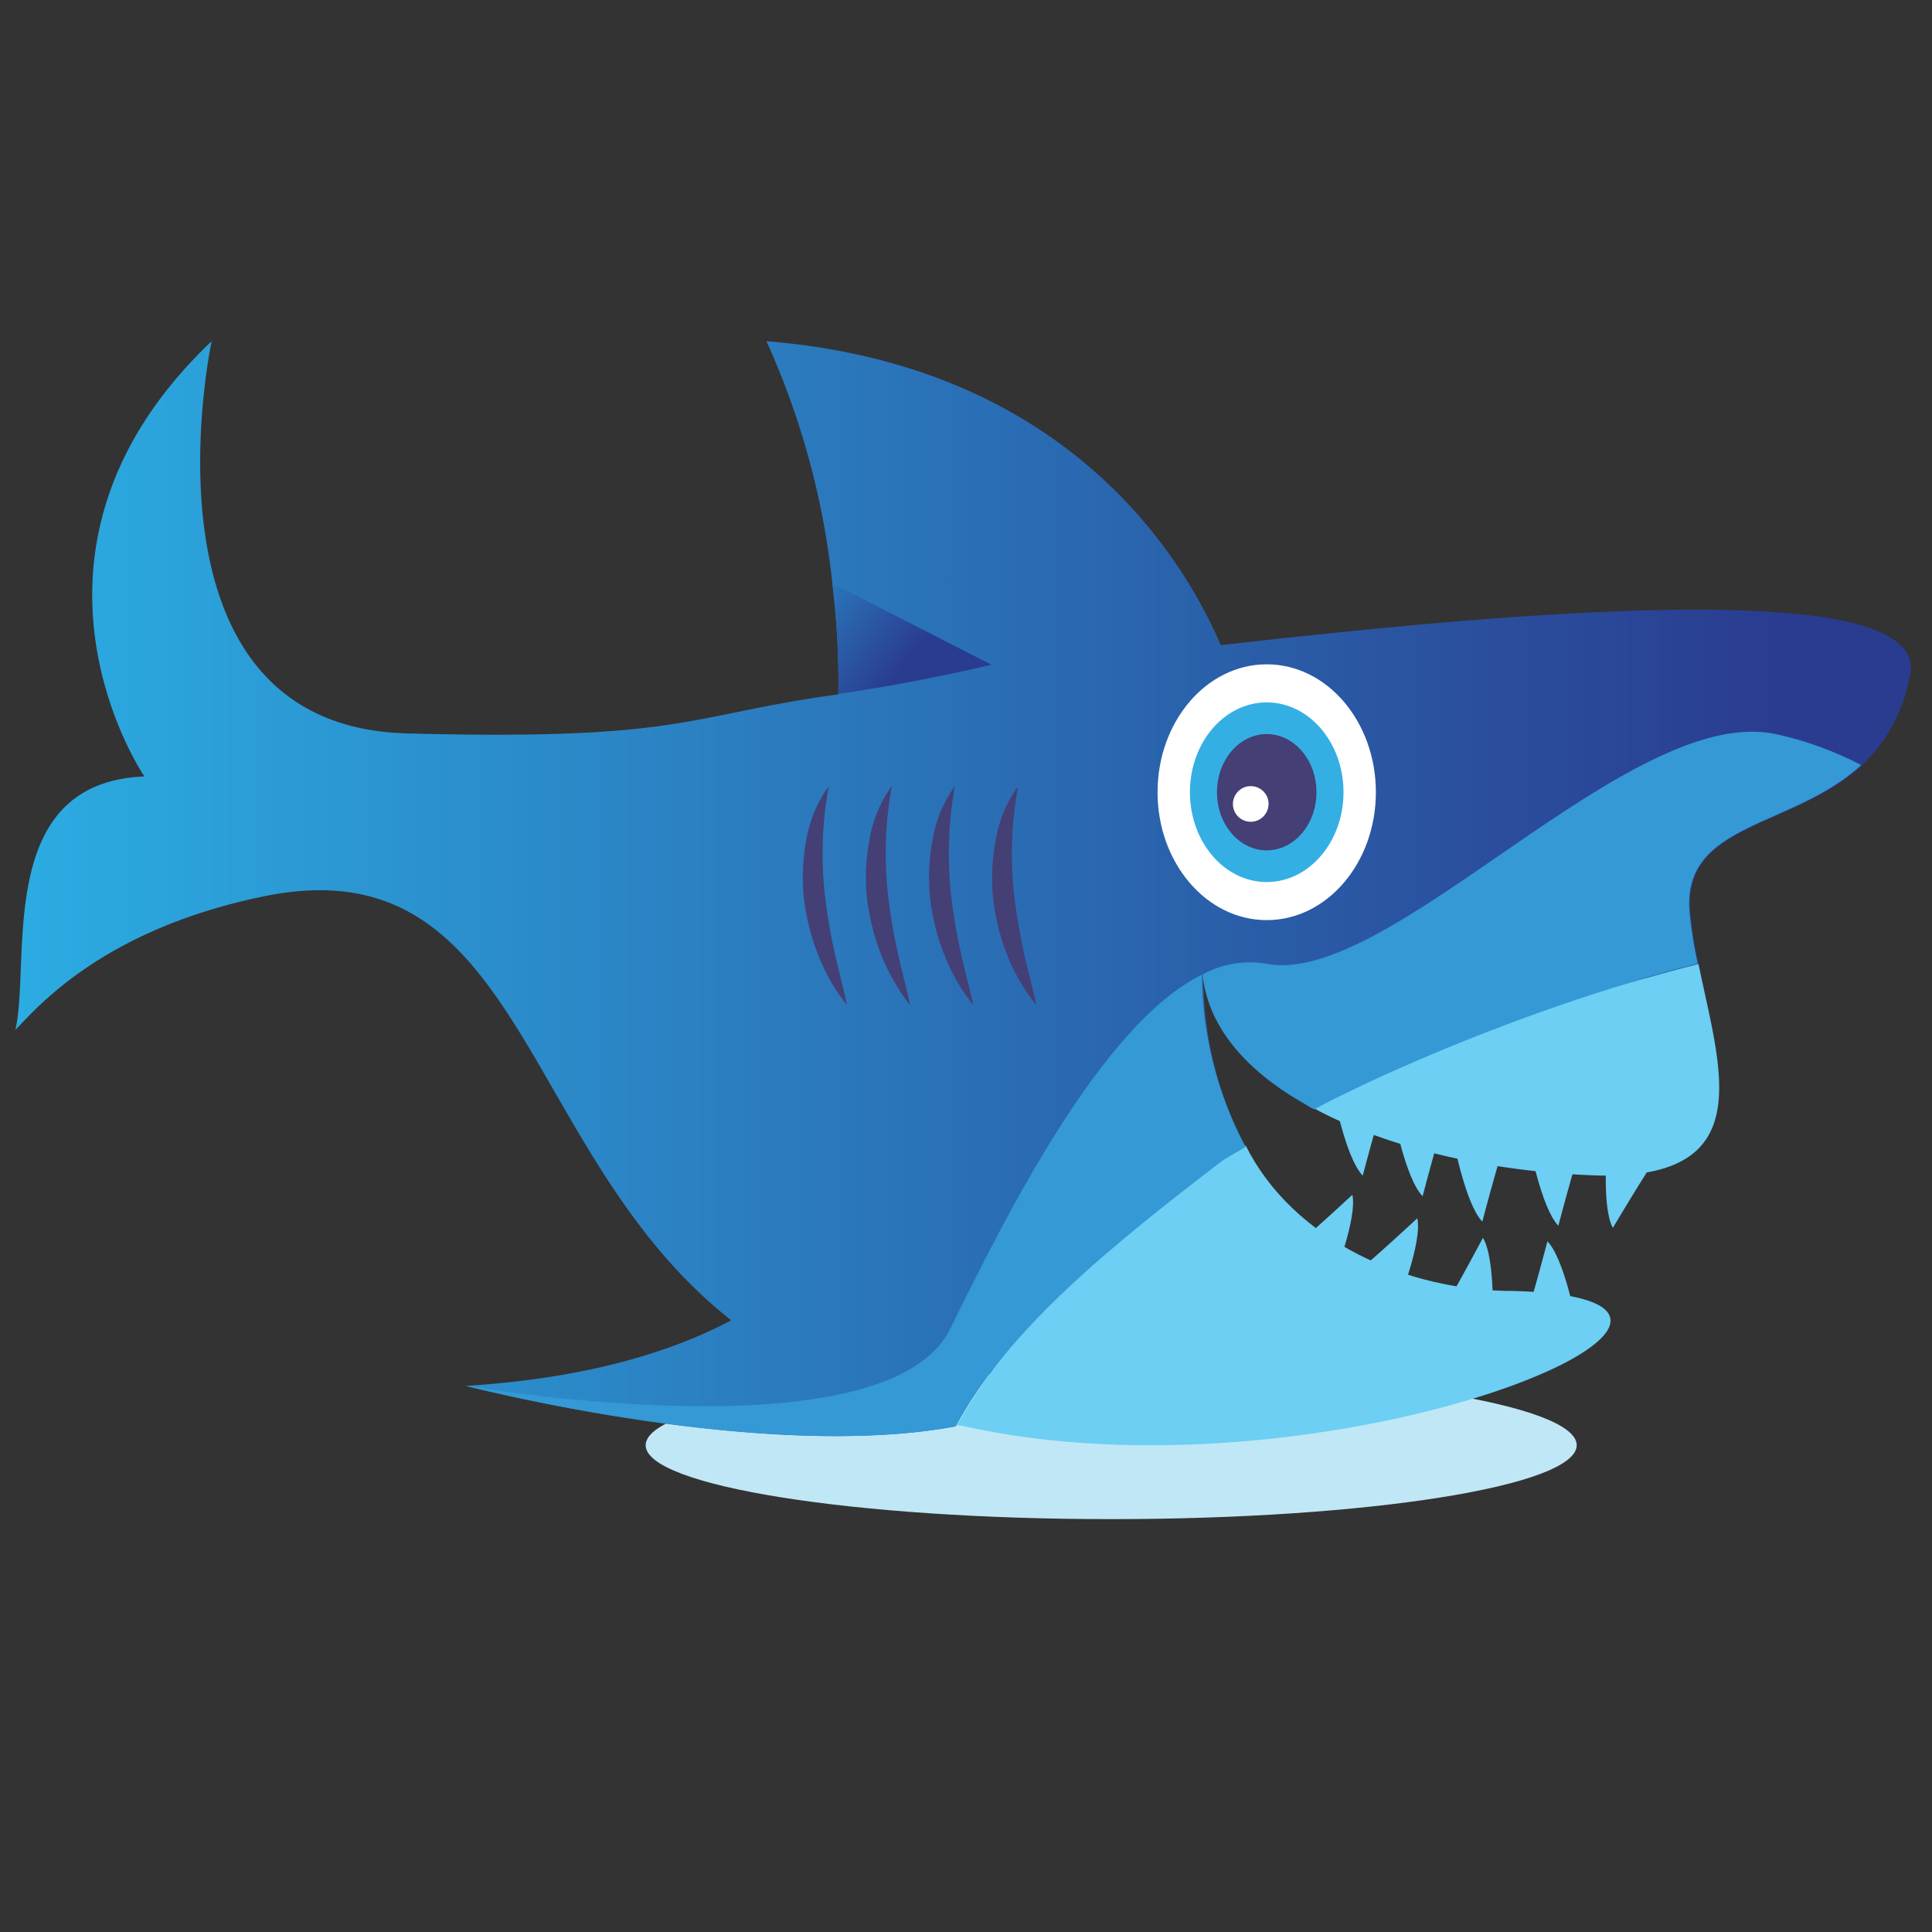
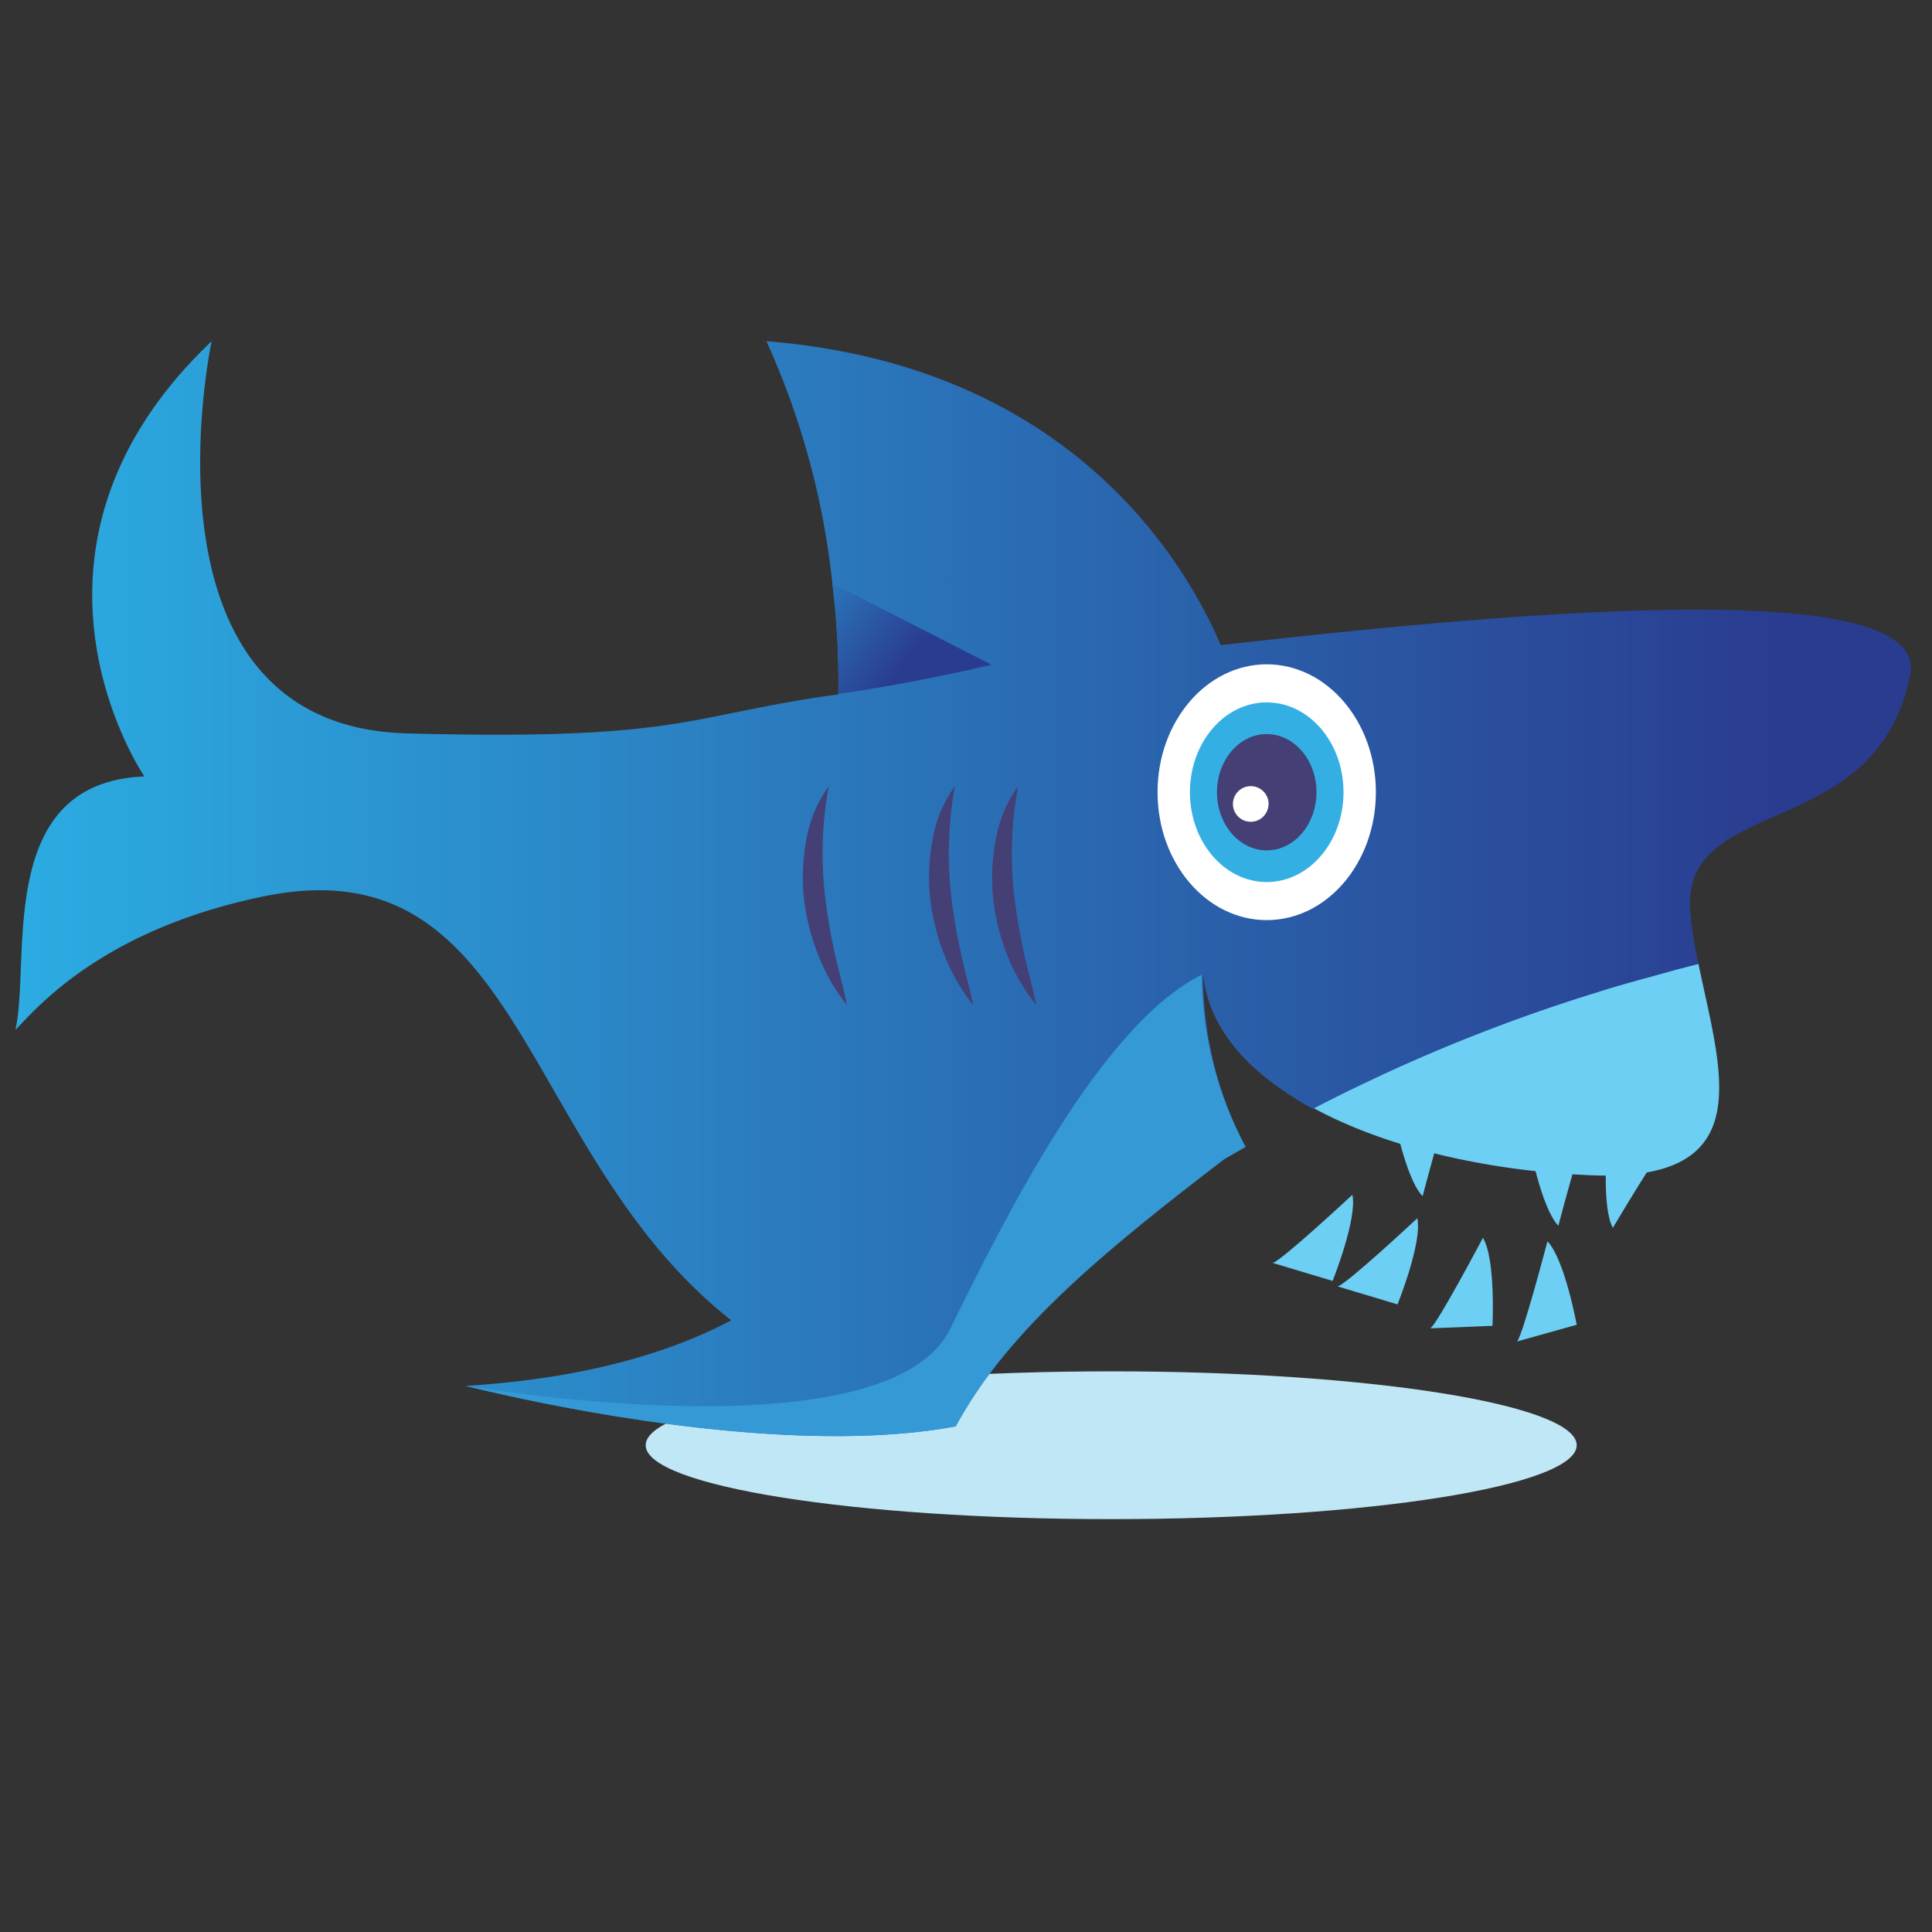
<svg xmlns="http://www.w3.org/2000/svg" xmlns:xlink="http://www.w3.org/1999/xlink" data-bbox="0 0 200 200" viewBox="0 0 200 200" data-type="ugc">
  <rect x="0" y="0" width="200" height="200" fill="#333333" stroke="none" />
  <g>
    <defs>
      <linearGradient gradientUnits="userSpaceOnUse" gradientTransform="matrix(1 0 0 -1 -440.52 -225.3)" y2="-317.31" x2="638.31" y1="-317.31" x1="442.1" id="ef91ef71-d0d7-4748-bbe9-1fb73a9a7a11">
        <stop stop-color="#2bace2" offset="0" />
        <stop stop-color="#2a3c90" offset=".93" />
      </linearGradient>
      <linearGradient xlink:href="#ef91ef71-d0d7-4748-bbe9-1fb73a9a7a11" y2="-295.51" x2="535.09" y1="-281.21" x1="516.95" id="e7c60f2e-1964-4a86-9df5-5547d9562e0b" />
    </defs>
    <path fill="none" d="M200 0v200H0V0z" />
    <path fill="#c0e7f5" d="M163.22 149.61c0 4.225-21.575 7.65-48.19 7.65s-48.19-3.425-48.19-7.65 21.575-7.65 48.19-7.65 48.19 3.425 48.19 7.65" />
-     <path d="M138.02 113.06s1.25 6.79 3.05 8.64c0 0 2.56-9.78 3.15-10.37z" fill="#6ccff3" />
    <path d="M144.22 115.2s1.24 6.78 3.05 8.63c0 0 2.54-9.76 3.15-10.37l-6.2 1.75Z" fill="#6ccff3" />
-     <path d="M150.42 117.83s1.24 6.78 3.03 8.63c0 0 2.56-9.76 3.15-10.37l-6.18 1.75Z" fill="#6ccff3" />
    <path d="M158.29 118.26s1.24 6.78 3.03 8.63c0 0 2.56-9.76 3.15-10.37l-6.18 1.75Z" fill="#6ccff3" />
    <path d="M166.42 117.97s-.69 6.86.54 9.14c0 0 5.15-8.69 5.89-9.1l-6.43-.03Z" fill="#6ccff3" />
    <path d="M163.22 137.14s-1.24-6.79-3.03-8.64c0 0-2.56 9.78-3.15 10.37z" fill="#6ccff3" />
-     <path d="M154.5 137.24s.35-6.89-.99-9.1c0 0-4.72 8.92-5.44 9.37l6.43-.26Z" fill="#6ccff3" />
+     <path d="M154.5 137.24s.35-6.89-.99-9.1c0 0-4.72 8.92-5.44 9.37l6.43-.26" fill="#6ccff3" />
    <path d="M144.67 135.03s2.59-6.4 2.05-8.92c0 0-7.37 6.88-8.25 7.06z" fill="#6ccff3" />
    <path d="M137.95 132.6s2.57-6.4 2.05-8.92c0 0-7.39 6.88-8.25 7.06z" fill="#6ccff3" />
    <path d="M164.9 121.67c17.4.66 13.19-10.79 10.92-21.92a181.8 181.8 0 0 0-39.84 14.96c7.57 4.11 18.14 6.55 28.93 6.96Z" fill="#6ccff3" />
-     <path d="M99.43 147.56h-.38c6.96-12.27 17.98-21.72 29.9-28.98 4.95 9.9 16.81 15.12 27.81 15.06 31.73.91-19.13 22.63-57.33 13.92" fill="#6ccff3" />
    <path d="M197.7 69.93a16.77 16.77 0 0 1-4.95 9.3c-7.17 6.6-18.65 5.89-17.76 15.3.17 1.77.45 3.53.84 5.26l-2.06.53-.66.18-2.37.66c-1.02.26-2.13.59-3.3.92-.69.2-1.37.41-2.08.64-7.39 2.27-14.62 5.03-21.65 8.25-.87.4-1.65.79-2.59 1.22l-.41.2c-.87.4-1.73.84-2.59 1.27l-.97.49-1.24.63c-.79-.41-1.53-.87-2.26-1.34-5.18-3.3-8.58-7.5-9.09-12.52-.02.43-.02.87 0 1.3v-1.29a38.45 38.45 0 0 0 4.32 17.78c-.54.31-1.04.64-1.65.99l-.66.4c-1.48.96-2.94 1.91-4.35 2.94-.73.48-1.43 1.01-2.14 1.53a88 88 0 0 0-7.24 5.97c-.61.54-1.2 1.12-1.8 1.65s-1.17 1.15-1.75 1.75-1.14 1.19-1.65 1.8-1.09 1.22-1.65 1.83c-1.54 1.8-2.97 3.68-4.3 5.64-.51.73-.99 1.45-1.45 2.19s-.91 1.5-1.35 2.26c-19.69 3.66-49.23-3.83-50.7-4.19 12.25-.76 21.11-3.41 27.51-6.79-21.98-17.27-21.44-49.39-48.35-43.9-16.74 3.43-23.52 11.54-25.76 13.84 1.65-7.11-2.23-25.63 13.36-26.24 0 0-15.95-23.29 6.96-45.06 0 0-8.54 39.81 20.19 40.6 27.71.74 28.75-1.65 43.03-3.81l1.65-.23c.06-3.82-.15-7.64-.61-11.43a81.3 81.3 0 0 0-6.83-25.13c30.74 2.47 42.96 21.95 47.04 31.47 39.81-4.57 73.29-6.25 71.35 3.13Z" fill="url(#ef91ef71-d0d7-4748-bbe9-1fb73a9a7a11)" />
    <path fill="#ffffff" d="M142.43 82.01c0 7.312-5.06 13.24-11.3 13.24s-11.3-5.928-11.3-13.24 5.06-13.24 11.3-13.24 11.3 5.928 11.3 13.24" />
    <path fill="#34afe4" d="M139.08 82.01c0 5.136-3.56 9.3-7.95 9.3s-7.95-4.164-7.95-9.3 3.56-9.3 7.95-9.3 7.95 4.164 7.95 9.3" />
    <path fill="#443f75" d="M136.28 82.01c0 3.325-2.306 6.02-5.15 6.02s-5.15-2.695-5.15-6.02 2.306-6.02 5.15-6.02 5.15 2.695 5.15 6.02" />
    <path d="M131.32 83.21c0 1.02-.81 1.85-1.83 1.86s-1.85-.81-1.86-1.83c0-1.02.81-1.85 1.83-1.86h.02c1.01 0 1.84.82 1.85 1.83Z" fill="#ffffff" />
    <path d="M105.4 81.38c-.7 3.75-.83 7.59-.4 11.38.23 1.88.54 3.73.94 5.61s.92 3.73 1.35 5.69a19.9 19.9 0 0 1-2.99-5.11c-.75-1.88-1.25-3.85-1.48-5.85-.21-2.03-.13-4.08.25-6.09.33-2.03 1.12-3.96 2.33-5.62Z" fill="#443f75" />
    <path d="M98.85 81.38c-.68 3.75-.81 7.59-.38 11.38.22 1.88.53 3.76.94 5.61.4 1.86.92 3.73 1.35 5.69a19.7 19.7 0 0 1-2.99-5.2c-.75-1.88-1.25-3.85-1.48-5.85-.21-2.03-.13-4.08.25-6.09.34-2 1.13-3.89 2.31-5.54" fill="#443f75" />
-     <path d="M92.32 81.38c-.68 3.75-.81 7.59-.38 11.38.22 1.88.53 3.76.94 5.61.4 1.86.92 3.73 1.34 5.69a20.9 20.9 0 0 1-2.99-5.2c-.74-1.88-1.24-3.85-1.48-5.85-.21-2.03-.12-4.08.26-6.09.33-2 1.12-3.9 2.31-5.54" fill="#443f75" />
    <path d="M85.79 81.38c-.69 3.75-.82 7.59-.38 11.38.22 1.88.53 3.76.94 5.61.4 1.86.92 3.73 1.34 5.69a20 20 0 0 1-2.99-5.2c-.74-1.88-1.24-3.85-1.48-5.85-.21-2.03-.12-4.08.25-6.09.35-2 1.14-3.89 2.33-5.54Z" fill="#443f75" />
    <path d="m128.95 118.73-1.65.94c-.23.12-.45.25-.66.4-11.54 8.86-22.26 17.43-27.69 27.59-19.69 3.66-49.23-3.83-50.7-4.21 1.98.33 43.64 7.27 50.12-5.9 5.51-11.18 15.5-31.42 26.04-36.65.04 6.22 1.6 12.34 4.54 17.83" fill="#3499d5" />
-     <path d="M133.58 113.39c-5.18-3.3-8.58-7.5-9.09-12.52 2.01-1.1 4.34-1.49 6.6-1.1 12.8 2.49 37.67-27.08 52.77-23.77 3.07.67 6.03 1.75 8.81 3.2-7.17 6.6-18.65 5.89-17.76 15.32.17 1.76.45 3.52.84 5.24l-2.06.53-.66.18c-.68.2-1.47.43-2.37.66-9.89 2.92-19.55 6.55-28.91 10.87l-3.68 1.78-1.02.53-1.02.53-2.44-1.45Z" fill="#3499d5" />
    <path d="M102.63 68.81s-7.39 1.81-15.83 3.02c.05-3.82-.16-7.64-.63-11.43z" fill="url(#e7c60f2e-1964-4a86-9df5-5547d9562e0b)" />
  </g>
</svg>